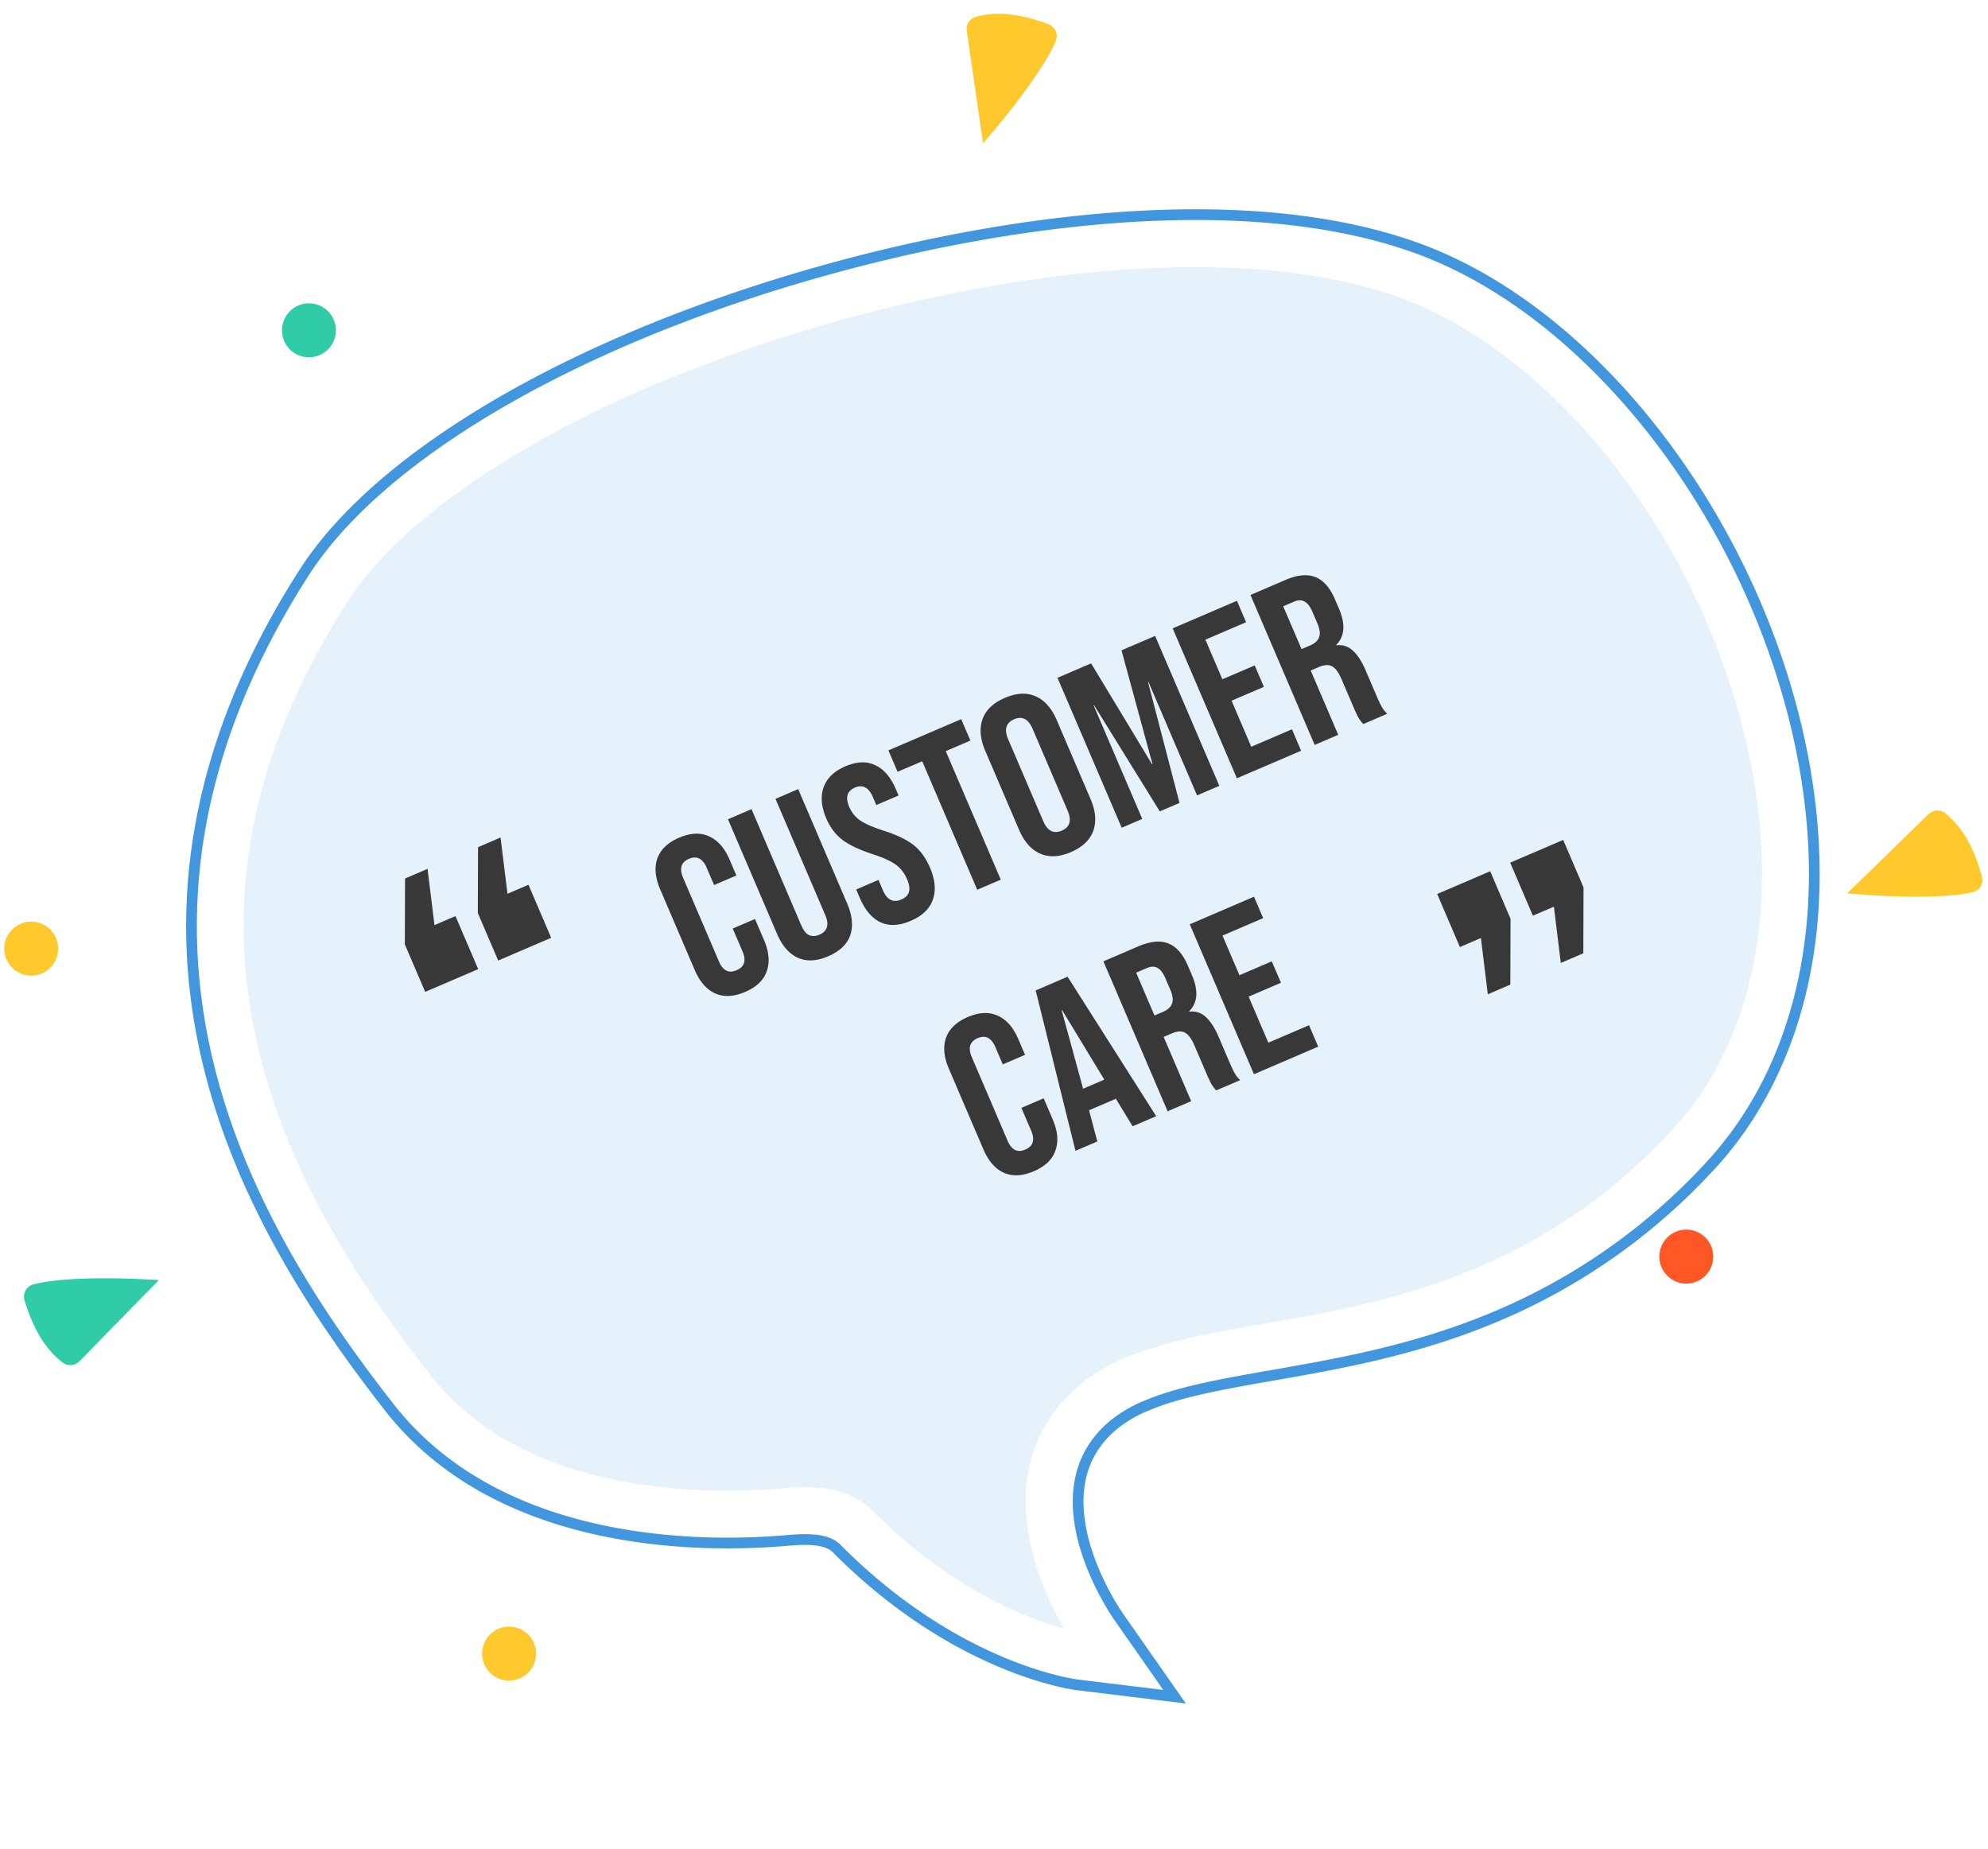
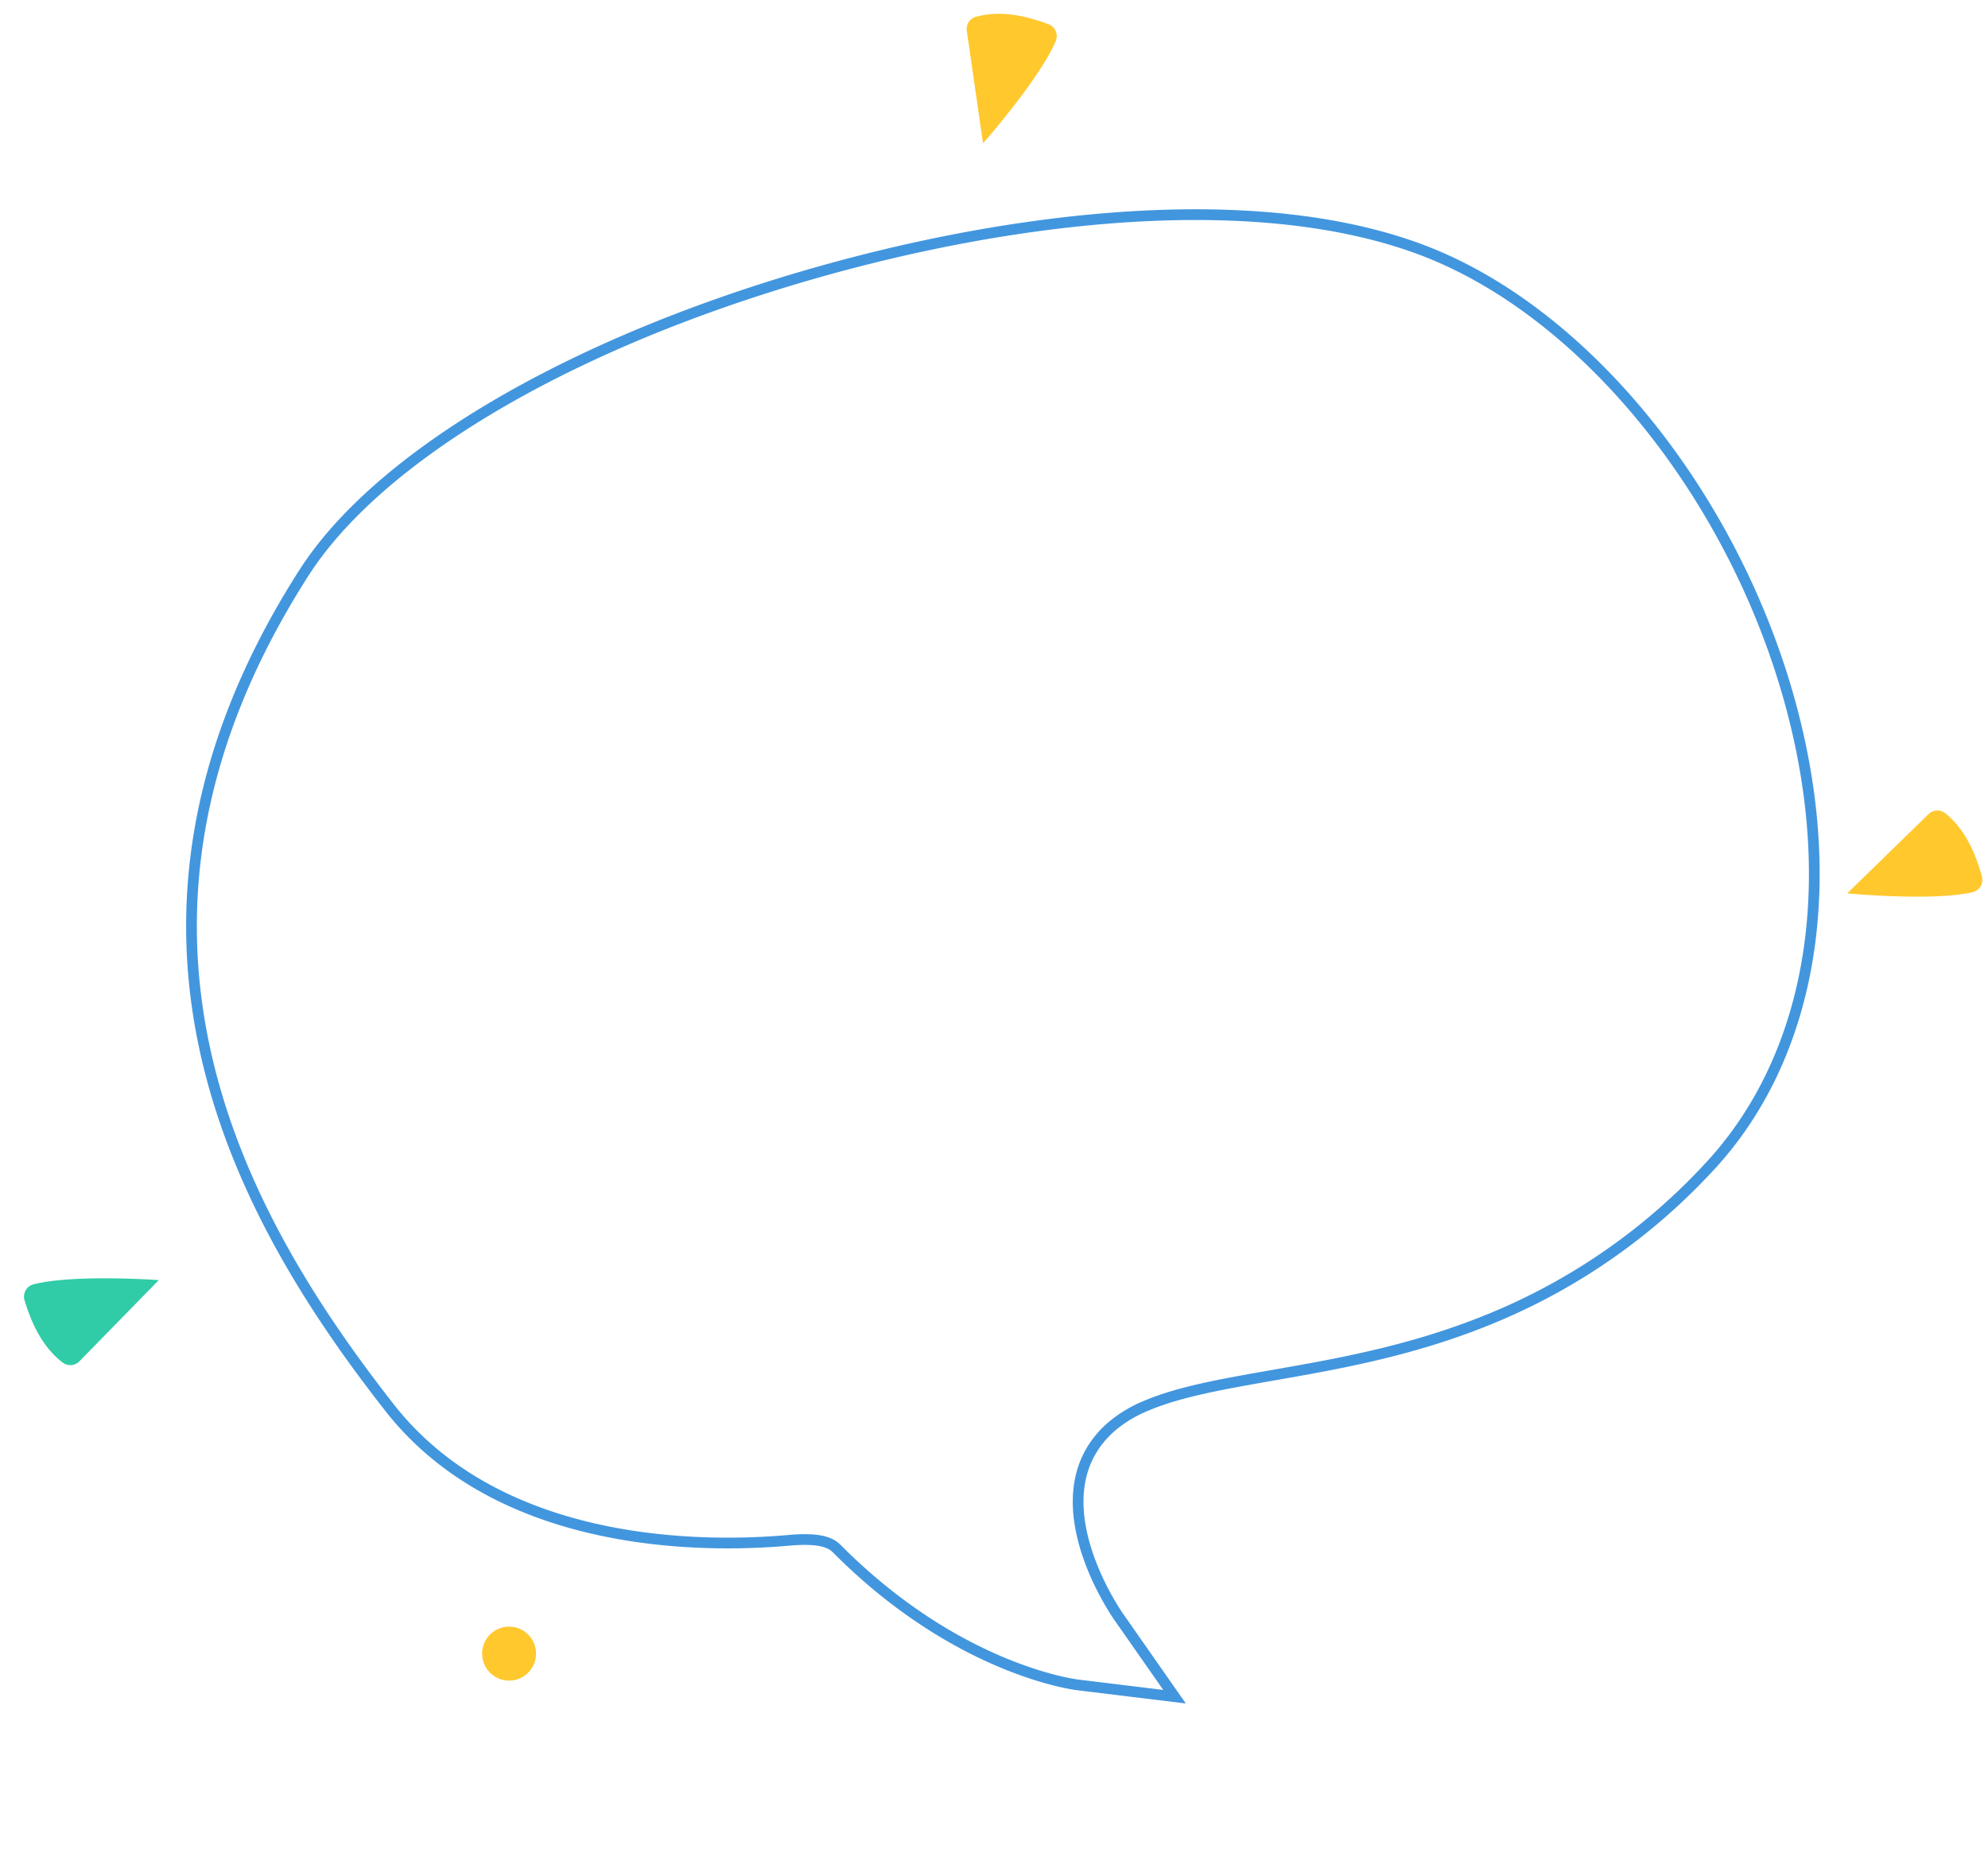
<svg xmlns="http://www.w3.org/2000/svg" width="371" height="345" fill="none">
  <path d="M201.093 314.387c-.912-.112-22.705-2.994-44.976-25.431-1.492-1.5-4.196-1.956-9.041-1.525-15.468 1.378-53.686 1.724-74.431-24.785C45.348 227.766 14 173.683 56.681 106.984 66.758 91.236 88.244 75.721 117.18 63.3c43.515-18.68 108.56-31.815 148.542-16.522 31.799 12.164 60.511 49.199 69.819 90.065 7.39 32.43 1.259 62.013-16.821 81.171a114.61 114.61 0 01-38.802 27.314c-15.185 6.519-29.644 9.05-42.401 11.285-9.438 1.656-17.545 3.078-23.727 5.731a23.997 23.997 0 00-6.2 3.709c-14.734 12.553.481 34.654 1.135 35.588l10.448 14.947-18.079-2.201z" stroke="#4296DE" stroke-miterlimit="10" />
  <path d="M359.906 151.92l-15.183 14.782s15.82 1.527 23.408-.214a2.363 2.363 0 001.495-1.117 2.394 2.394 0 00.225-1.854c-1.38-5.062-3.536-9.138-6.835-11.766a2.363 2.363 0 00-3.11.169zM180.42 5.758l3.033 20.983s10.527-11.921 13.575-19.09a2.384 2.384 0 00-.025-1.868 2.37 2.37 0 00-1.366-1.271c-4.902-1.856-9.463-2.503-13.527-1.374a2.364 2.364 0 00-1.69 2.62z" fill="#FFC82D" />
  <path d="M14.823 254.022l14.814-15.152s-15.853-1.137-23.395.792a2.36 2.36 0 00-1.47 1.153 2.368 2.368 0 00-.18 1.86c1.505 5.024 3.76 9.047 7.123 11.594a2.366 2.366 0 003.108-.247z" fill="#30CCA7" />
  <path d="M99.627 306.587a5.037 5.037 0 01-3.58 6.911 5.03 5.03 0 01-5.19-2.077 5.039 5.039 0 012.165-7.477 5.032 5.032 0 013.85-.048 5.035 5.035 0 012.755 2.691z" fill="#FFC82D" />
-   <path d="M62.276 59.653a5.04 5.04 0 01-1.022 5.5 5.029 5.029 0 01-8.63-3.453 5.039 5.039 0 013.047-4.69 5.025 5.025 0 016.605 2.643z" fill="#30CCA7" />
-   <path d="M10.45 175.032a5.043 5.043 0 01-1.022 5.501 5.024 5.024 0 01-7.747-.667 5.039 5.039 0 012.164-7.477 5.03 5.03 0 016.605 2.643z" fill="#FFC82D" />
-   <path d="M319.318 232.505a5.039 5.039 0 01-1.023 5.5 5.025 5.025 0 01-7.747-.668 5.035 5.035 0 01-.069-5.594 5.025 5.025 0 017.729-.859 5.03 5.03 0 011.11 1.621z" fill="#FF5625" />
-   <path opacity=".14" d="M198.574 303.886c-6.567-1.781-20.909-7.093-35.51-21.808-4.752-4.78-11.49-4.848-16.832-4.372-13.881 1.233-48.088 1.647-65.881-21.095-11.097-14.181-26.525-36.042-32.393-62.04-6.271-27.787-.733-54.723 16.94-82.349 8.899-13.913 29.35-28.48 56.109-39.966a296.22 296.22 0 0163.375-18.76c31.547-5.579 59.182-4.724 77.813 2.408 28.93 11.074 55.165 45.261 63.797 83.136 6.658 29.198 1.415 55.548-14.383 72.293a104.957 104.957 0 01-35.543 25.043c-12.879 5.528-25.45 8.023-37.223 10.105l-5.577.981c-8.861 1.567-16.732 3.095-23.317 5.921a33.515 33.515 0 00-8.683 5.251c-15.506 13.219-9.752 33.276-2.692 45.252z" fill="#4296DE" />
-   <path d="M139.063 185.095c-2.104.904-3.972.996-5.605.277-1.605-.73-2.876-2.188-3.812-4.373l-6.436-15.028c-.935-2.185-1.114-4.112-.535-5.779.605-1.68 1.96-2.971 4.064-3.874s3.959-.99 5.565-.26c1.632.719 2.916 2.171 3.852 4.356l1.266 2.958-4.155 1.783-1.386-3.237c-.742-1.732-1.846-2.284-3.311-1.655-1.465.629-1.826 1.809-1.085 3.541l6.693 15.628c.731 1.706 1.828 2.244 3.293 1.615 1.465-.629 1.833-1.796 1.102-3.501l-1.831-4.277 4.155-1.783 1.695 3.956c.936 2.185 1.101 4.118.496 5.797-.579 1.668-1.92 2.953-4.025 3.856zm15.495-6.65c-2.131.914-4.012 1.012-5.645.293-1.643-.745-2.95-2.251-3.92-4.515l-9.141-21.344 4.395-1.886 9.278 21.663c.411.959.894 1.572 1.449 1.838.583.255 1.233.228 1.952-.081.72-.308 1.174-.756 1.365-1.342.217-.598.12-1.377-.291-2.336l-9.278-21.663 4.236-1.818 9.14 21.344c.97 2.264 1.158 4.25.564 5.956-.605 1.679-1.973 2.976-4.104 3.891zm15.397-6.609c-2.131.915-4 1.007-5.605.277-1.617-.757-2.911-2.268-3.881-4.533l-.684-1.599 4.155-1.783.822 1.918c.776 1.812 1.923 2.392 3.441 1.74.746-.32 1.214-.773 1.404-1.359.206-.625.097-1.43-.325-2.416-.502-1.172-1.208-2.084-2.117-2.735-.921-.677-2.368-1.333-4.343-1.968-2.496-.821-4.378-1.717-5.645-2.687-1.278-.997-2.265-2.309-2.961-3.934-.947-2.212-1.118-4.157-.513-5.836.594-1.706 1.956-3.016 4.087-3.931 2.104-.903 3.952-.971 5.542-.202 1.606.73 2.893 2.228 3.863 4.493l.497 1.159-4.155 1.783-.617-1.439c-.411-.959-.894-1.572-1.449-1.838-.567-.293-1.21-.285-1.929.024-1.465.629-1.816 1.836-1.051 3.621a5.858 5.858 0 002.014 2.495c.936.639 2.392 1.276 4.366 1.911 2.523.81 4.41 1.719 5.662 2.727 1.252 1.009 2.254 2.392 3.007 4.151.982 2.291 1.162 4.296.542 6.013-.594 1.706-1.97 3.022-4.127 3.948zm2.147-29.784l-4.595 1.972-1.712-3.997 13.585-5.831 1.712 3.997-4.595 1.972 10.27 23.982-4.395 1.886-10.27-23.981zm27.756 16.949c-2.158.926-4.072 1.022-5.742.288s-2.985-2.22-3.943-4.459l-6.3-14.708c-.958-2.238-1.127-4.216-.507-5.933.621-1.718 2.01-3.039 4.167-3.965 2.158-.927 4.072-1.023 5.742-.288 1.67.734 2.985 2.22 3.943 4.458l6.3 14.709c.958 2.238 1.127 4.216.507 5.933-.621 1.717-2.01 3.039-4.167 3.965zm-1.712-3.997c1.518-.652 1.884-1.897 1.096-3.735l-6.538-15.268c-.788-1.839-1.941-2.432-3.459-1.781-1.518.652-1.884 1.897-1.096 3.736l6.538 15.268c.788 1.838 1.941 2.432 3.459 1.78zm-.797-28.521l6.273-2.692 11.373 18.824.08-.034-5.779-21.225 6.273-2.693 11.982 27.978-4.156 1.784-9.072-21.183-.08.034 5.876 22.555-3.676 1.578-12.268-19.812-.08.035 9.072 21.183-3.836 1.647-11.982-27.979zm21.499-9.227l11.987-5.145 1.712 3.997-7.592 3.258 3.167 7.394 6.033-2.589 1.712 3.996-6.033 2.59 3.68 8.593 7.591-3.258 1.712 3.997-11.987 5.145-11.982-27.978zm14.515-6.231l6.513-2.795c2.264-.972 4.144-1.148 5.639-.528 1.484.594 2.694 1.983 3.629 4.168l.736 1.718c1.244 2.905 1.073 5.155-.514 6.751l.034.08c1.203-.138 2.228.195 3.076.998.875.791 1.667 2.013 2.374 3.665l2.106 4.916c.342.8.648 1.441.918 1.924.259.457.598.88 1.016 1.268l-4.475 1.921a6.948 6.948 0 01-.867-1.142c-.225-.377-.559-1.085-1.005-2.124l-2.191-5.116c-.547-1.279-1.143-2.08-1.786-2.404-.616-.334-1.43-.285-2.443.15l-1.518.651 5.135 11.991-4.395 1.887-11.982-27.979zm11.129 9.419c.879-.378 1.434-.884 1.666-1.52.259-.647.16-1.504-.296-2.57l-.924-2.158c-.434-1.013-.934-1.666-1.501-1.958-.54-.305-1.197-.291-1.969.04l-1.998.858 3.423 7.994 1.599-.686zm-51.557 98.116c-2.105.903-3.973.996-5.605.277-1.606-.731-2.877-2.188-3.812-4.373l-6.436-15.028c-.936-2.185-1.115-4.112-.536-5.78.605-1.679 1.96-2.97 4.064-3.873s3.959-.99 5.565-.26c1.632.719 2.916 2.171 3.852 4.356l1.267 2.958-4.156 1.783-1.386-3.237c-.742-1.732-1.845-2.284-3.31-1.655-1.465.629-1.827 1.809-1.085 3.541l6.693 15.628c.73 1.705 1.828 2.244 3.293 1.615 1.465-.629 1.832-1.796 1.102-3.501l-1.832-4.277 4.155-1.784 1.695 3.957c.936 2.185 1.101 4.117.496 5.797-.579 1.668-1.92 2.953-4.024 3.856zm.345-33.742l5.953-2.555 16.537 26.023-4.395 1.886-3.179-5.213.035.08-4.995 2.144 1.546 5.819-4.075 1.749-7.427-29.933zm12.805 16.647l-7.88-12.989-.08.035 4.005 14.652 3.955-1.698zm-.165-22.073l6.513-2.795c2.264-.972 4.144-1.148 5.639-.528 1.484.593 2.694 1.983 3.629 4.168l.736 1.718c1.244 2.905 1.073 5.155-.514 6.751l.034.08c1.202-.138 2.228.195 3.076.998.875.791 1.667 2.013 2.374 3.665l2.105 4.916c.343.8.649 1.441.919 1.924.259.457.597.88 1.016 1.268l-4.475 1.92a6.942 6.942 0 01-.867-1.141c-.225-.377-.56-1.085-1.005-2.124l-2.191-5.116c-.547-1.279-1.143-2.081-1.786-2.404-.616-.335-1.431-.285-2.443.15l-1.518.651 5.135 11.991-4.395 1.886-11.982-27.978zm11.128 9.418c.879-.377 1.435-.883 1.667-1.519.259-.648.16-1.504-.296-2.57l-.925-2.158c-.433-1.013-.933-1.666-1.5-1.959-.541-.304-1.197-.29-1.969.041l-1.998.858 3.423 7.993 1.598-.686zm4.987-16.334l11.986-5.145 1.712 3.997-7.592 3.258 3.167 7.394 6.033-2.589 1.712 3.996-6.033 2.59 3.68 8.593 7.592-3.258 1.711 3.997-11.986 5.145-11.982-27.978zM85 170.948l4.24 9.897-9.891 4.245-3.798-8.869.04-12.286 4.2-1.803 1.291 10.498L85 170.948zm13.622-5.847l4.239 9.896-9.89 4.246-3.798-8.869.04-12.287 4.199-1.802 1.292 10.497 3.918-1.681zm187.447 5.773l-4.238-9.896 9.889-4.246 3.798 8.869-.041 12.287-4.198 1.802-1.292-10.497-3.918 1.681zm-13.622 5.848l-4.238-9.897 9.89-4.246 3.797 8.869-.04 12.287-4.199 1.803-1.292-10.498-3.918 1.682z" fill="#383838" />
  <path d="M201.115 314.407c-.912-.112-22.703-2.998-44.975-25.442-1.492-1.501-4.196-1.957-9.04-1.527-15.467 1.375-53.68 1.715-74.428-24.802-27.298-34.89-58.653-88.986-15.988-155.687 10.071-15.748 31.552-31.261 60.482-43.679 43.507-18.674 108.542-31.8 148.522-16.498 31.798 12.172 60.513 49.217 69.828 90.09 7.395 32.437 1.269 62.022-16.805 81.18a114.554 114.554 0 01-38.793 27.311c-15.182 6.517-29.638 9.046-42.394 11.279-9.436 1.654-17.543 3.075-23.723 5.727a23.974 23.974 0 00-6.199 3.709c-14.73 12.552.488 34.658 1.141 35.593l10.45 14.951-18.078-2.205z" stroke="#4296DE" stroke-width="2.001" stroke-miterlimit="10" />
</svg>